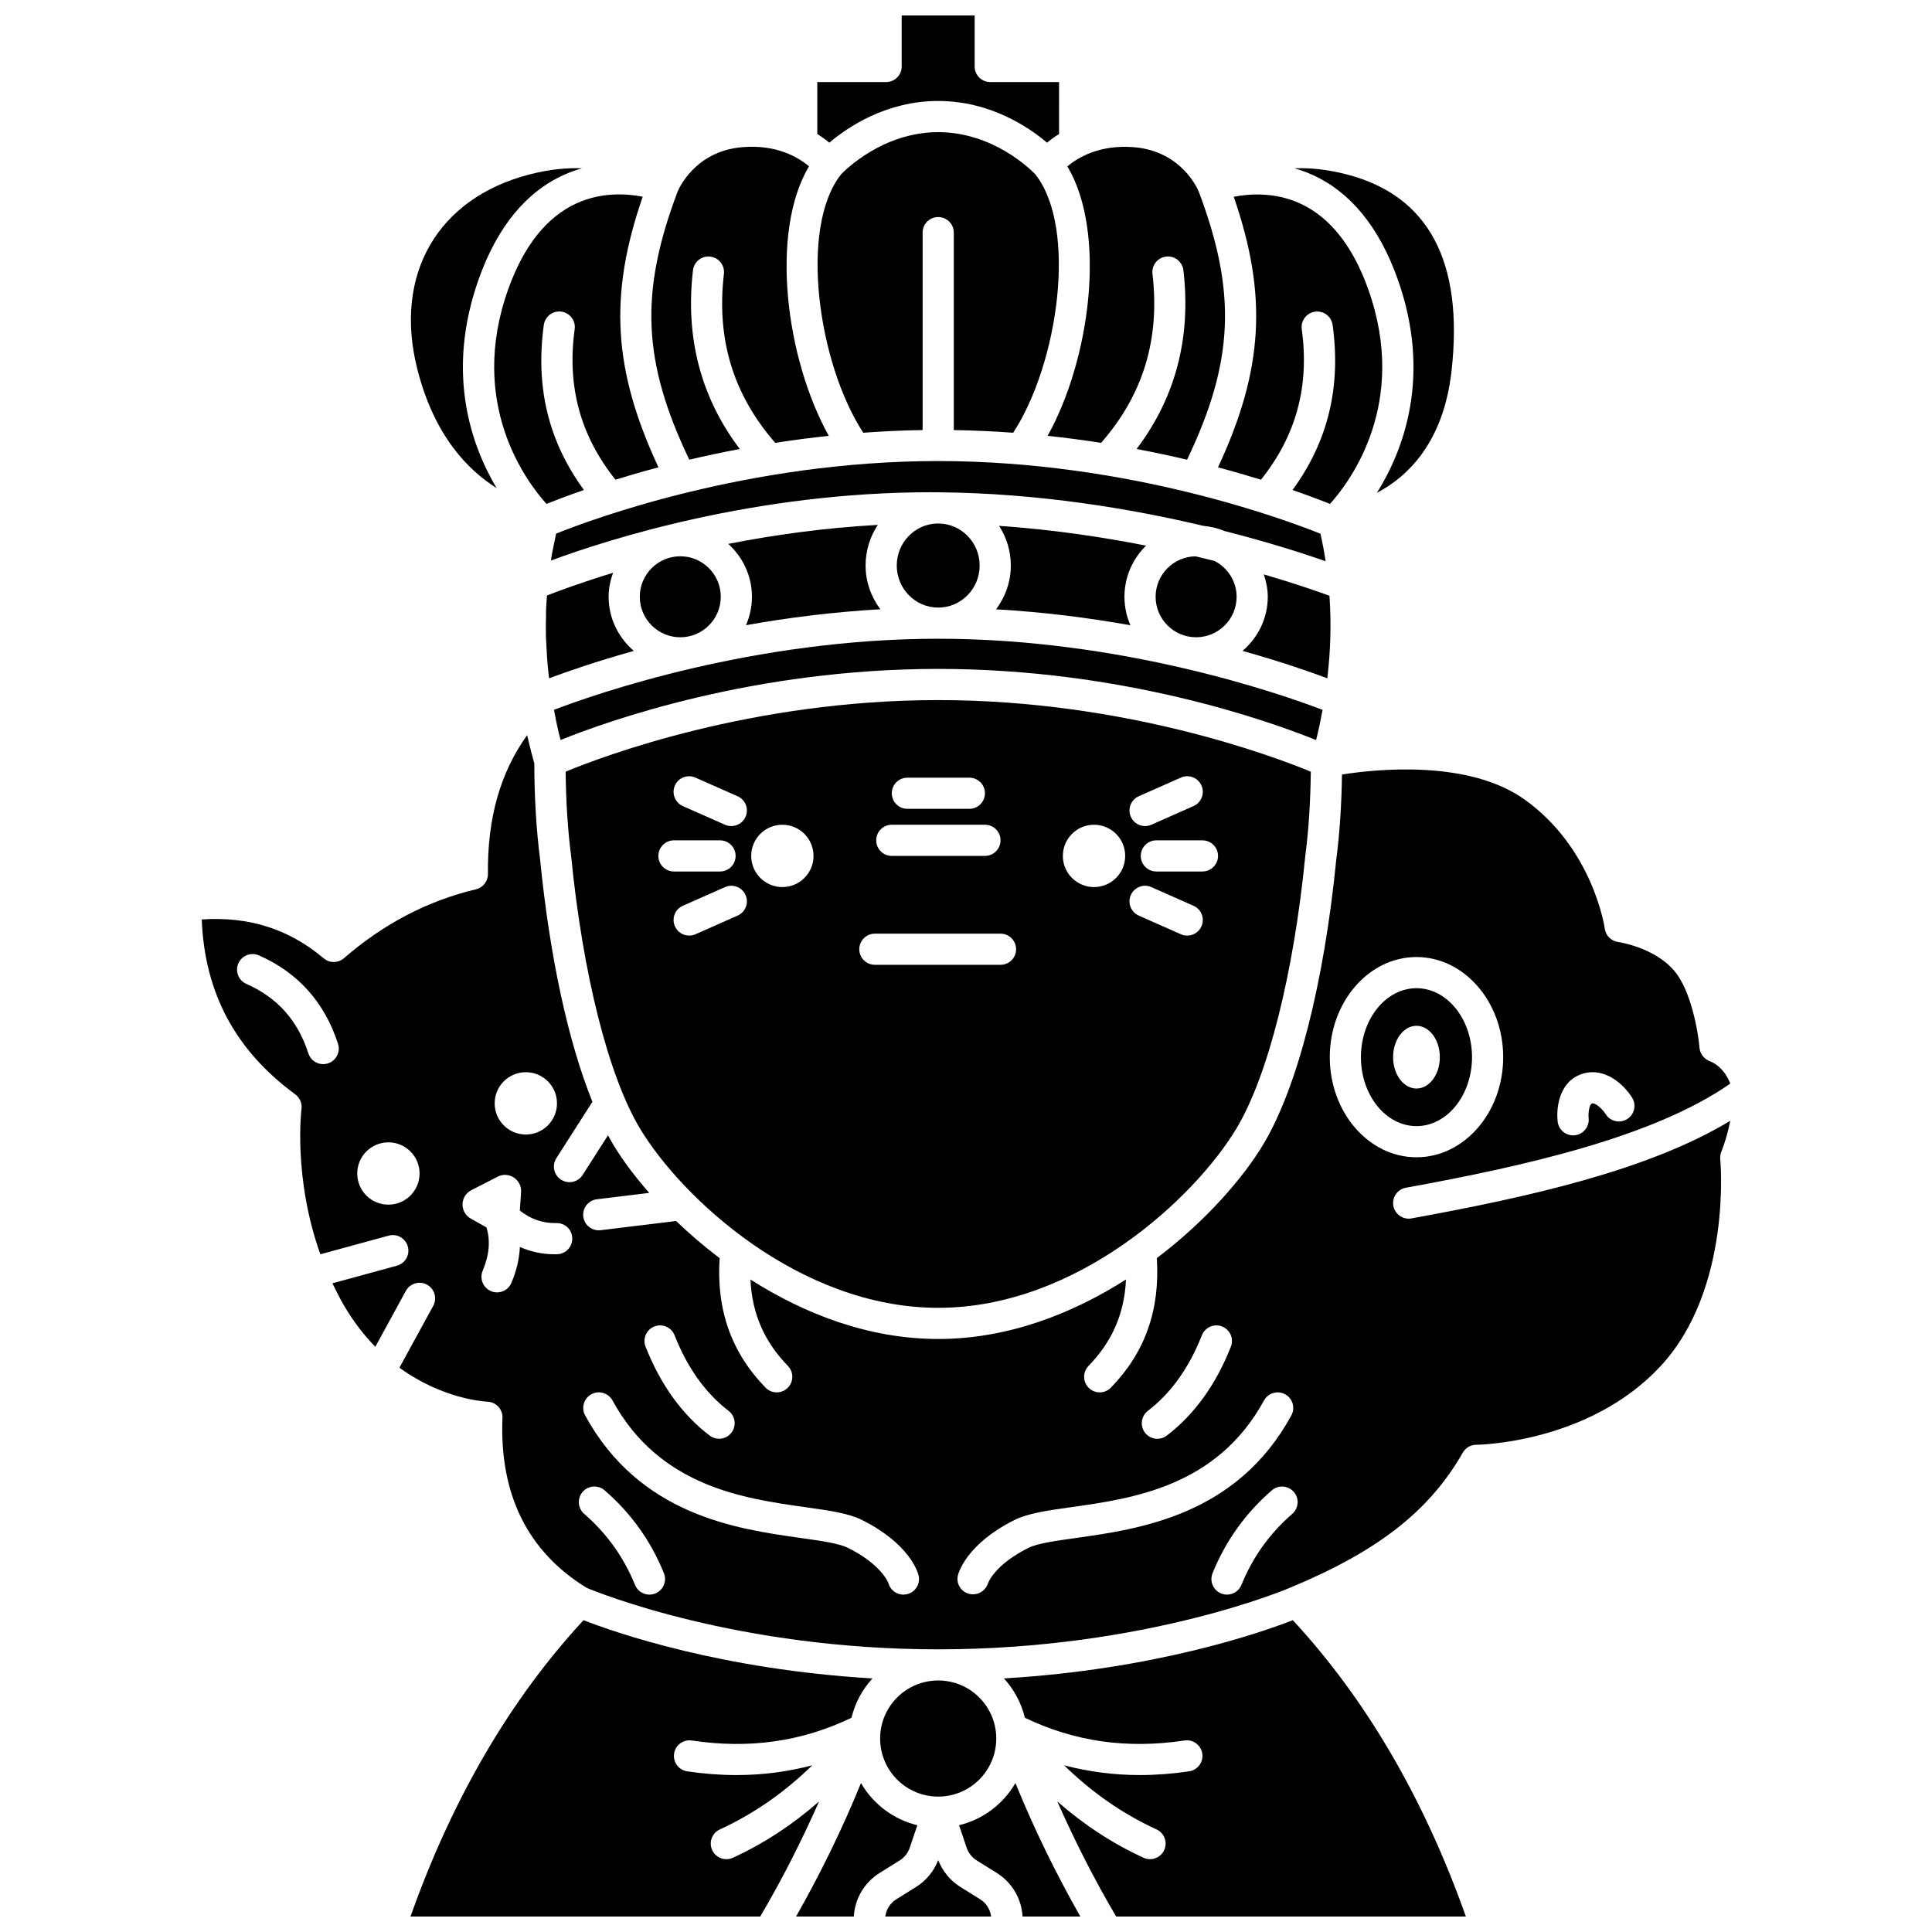
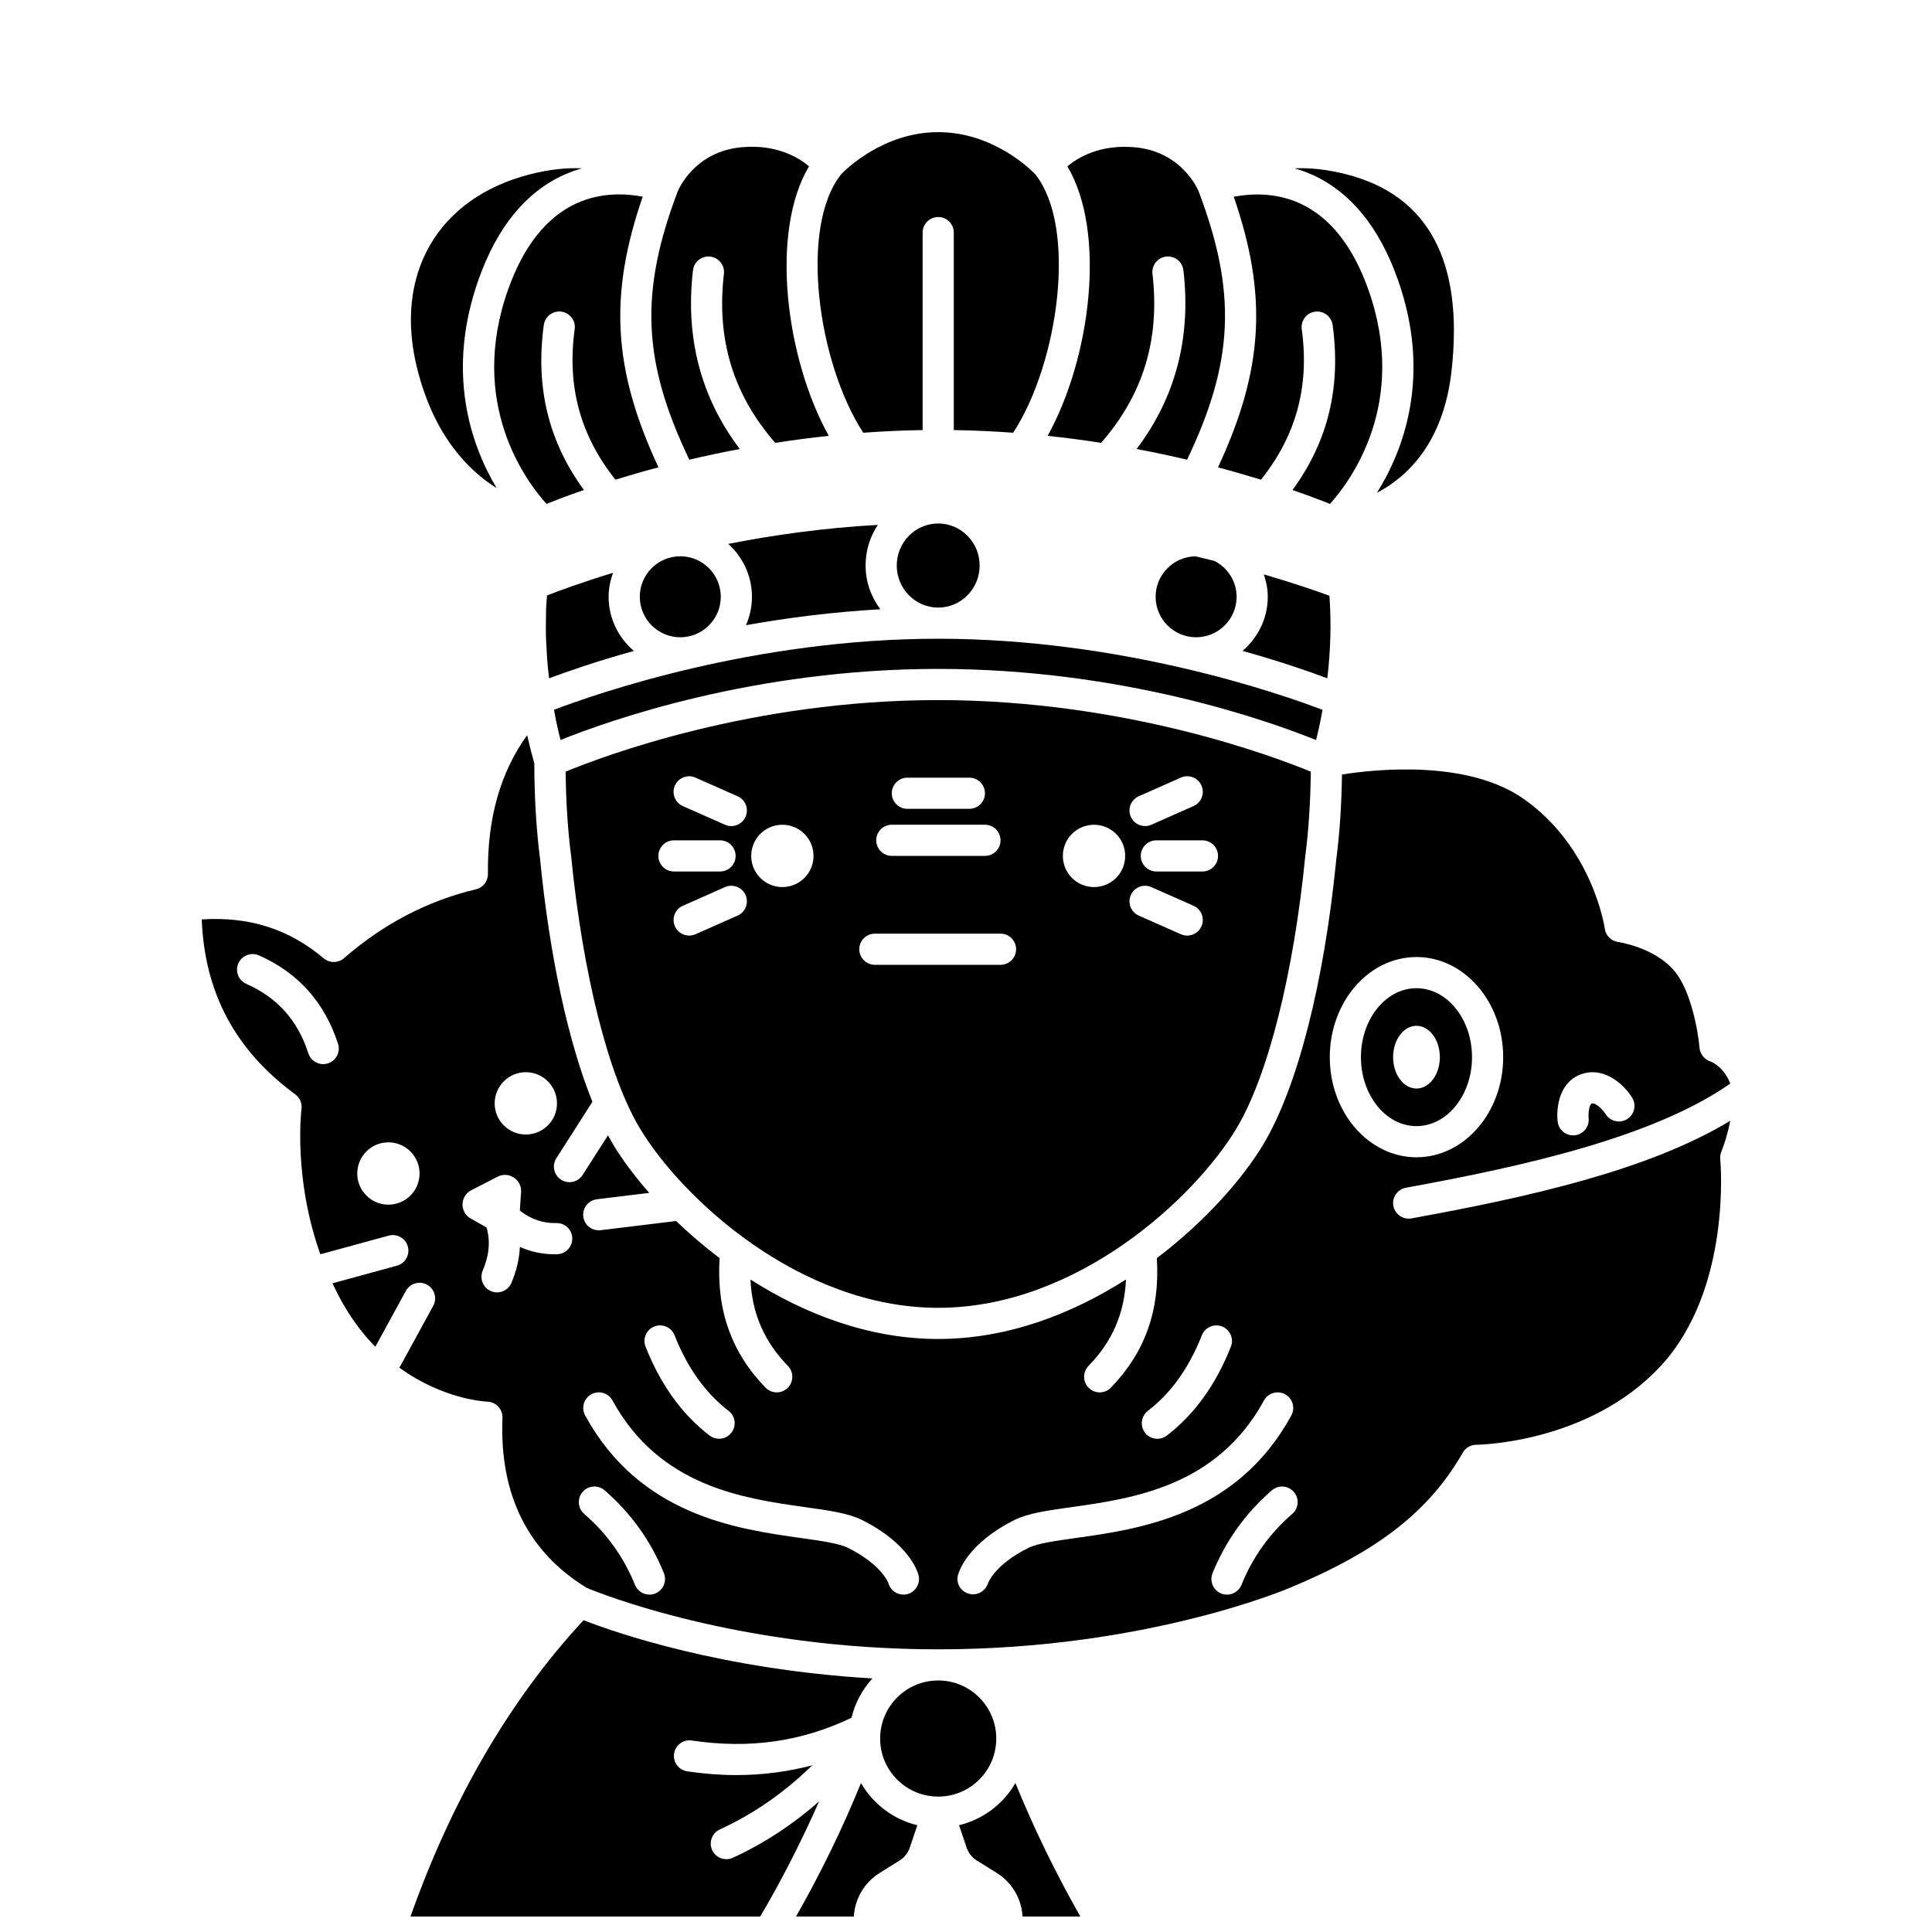
<svg xmlns="http://www.w3.org/2000/svg" width="800px" height="800px" version="1.1" viewBox="144 144 512 512">
  <defs>
    <clipPath id="f">
      <path d="m354 616h34v35.902h-34z" />
    </clipPath>
    <clipPath id="e">
      <path d="m252 573h124v78.902h-124z" />
    </clipPath>
    <clipPath id="d">
      <path d="m398 616h33v35.902h-33z" />
    </clipPath>
    <clipPath id="c">
-       <path d="m378 636h29v15.902h-29z" />
-     </clipPath>
+       </clipPath>
    <clipPath id="b">
-       <path d="m410 573h123v78.902h-123z" />
-     </clipPath>
+       </clipPath>
    <clipPath id="a">
      <path d="m360 148.09h65v33.906h-65z" />
    </clipPath>
  </defs>
  <g clip-path="url(#f)">
    <path d="m385.09 633.67 2.016-5.969c-6.371-1.531-11.734-5.641-14.938-11.172-4.992 12.258-10.723 23.949-17.207 35.375h15.312c0.266-4.711 2.777-9.027 6.863-11.57l5.289-3.301c1.246-0.773 2.191-1.973 2.664-3.363z" />
  </g>
  <g clip-path="url(#e)">
    <path d="m338.21 636.33c-0.559 0.258-1.145 0.375-1.723 0.375-1.562 0-3.055-0.891-3.754-2.402-0.949-2.074-0.047-4.527 2.027-5.481 9.02-4.148 17.109-9.789 24.492-16.996-6.488 1.703-13.188 2.586-20.074 2.586-4.285 0-8.641-0.332-13.062-0.992-2.254-0.34-3.812-2.438-3.473-4.695 0.336-2.254 2.434-3.816 4.695-3.473 15.305 2.289 29.168 0.281 42.316-6.023 0.949-3.957 2.891-7.519 5.551-10.426-39.922-2.356-67.961-12.078-76.566-15.434-19.418 20.973-34.809 47.367-45.855 78.539h92.684c5.824-9.902 10.969-20.031 15.594-30.508-6.984 6.133-14.543 11.105-22.852 14.93z" />
  </g>
  <g clip-path="url(#d)">
    <path d="m398.16 627.7 2.016 5.969c0.473 1.391 1.418 2.59 2.668 3.367l5.285 3.297c4.078 2.547 6.594 6.859 6.863 11.57h15.312c-6.481-11.426-12.215-23.117-17.207-35.375-3.203 5.531-8.566 9.637-14.938 11.172z" />
  </g>
  <path d="m275.6 273.34c-6.848-11.527-13.504-30.715-4.727-55.395 4.898-13.773 12.504-23.066 22.613-27.621 1.602-0.723 3.191-1.277 4.762-1.719-3.922-0.168-8.523 0.23-13.887 1.613-24.434 6.297-36.117 26.57-29.758 51.641 4.473 17.629 13.434 26.75 20.996 31.48z" />
  <g clip-path="url(#c)">
    <path d="m403.76 647.34-5.289-3.301c-2.664-1.664-4.688-4.172-5.836-7.082-1.145 2.91-3.172 5.422-5.832 7.082l-5.289 3.301c-1.637 1.02-2.656 2.699-2.902 4.562h28.047c-0.246-1.863-1.262-3.543-2.898-4.562z" />
  </g>
  <path d="m408.02 604.73c0 8.5-6.887 15.387-15.387 15.387-8.496 0-15.387-6.887-15.387-15.387 0-8.496 6.891-15.387 15.387-15.387 8.5 0 15.387 6.891 15.387 15.387" />
  <path d="m278.66 220.71c-10.711 30.125 4.707 50.766 10.16 56.828 2.144-0.863 5.519-2.164 9.926-3.684-9.391-12.859-12.891-27.223-10.629-43.738 0.309-2.258 2.406-3.844 4.648-3.531 2.258 0.309 3.84 2.391 3.531 4.648-2.082 15.18 1.508 28.242 10.809 39.883 3.445-1.066 7.242-2.168 11.395-3.266-12.062-25.902-13.203-45.609-4.176-71.719-4.066-0.801-10.801-1.316-17.531 1.75-7.934 3.629-14.035 11.301-18.133 22.828z" />
  <path d="m340.05 262.99c-10.316-13.629-14.488-29.527-12.402-47.367 0.266-2.266 2.328-3.891 4.578-3.621 2.262 0.266 3.887 2.316 3.621 4.578-2.027 17.359 2.473 32.02 13.605 44.785 4.559-0.711 9.293-1.344 14.18-1.863-11.418-20.543-15.648-53.965-5.231-71.43-2.793-2.336-8.527-5.828-17.617-5.074-12.816 1.039-17.055 11.398-17.23 11.836-10.055 26.676-9.32 44.977 3.113 70.984 4.211-0.988 8.684-1.941 13.383-2.828z" />
  <path d="m288.71 305.54c-0.02 0.531 0 1.07-0.012 1.602-0.043 1.875-0.062 3.754-0.012 5.644 0.023 0.883 0.09 1.777 0.137 2.664 0.078 1.559 0.16 3.109 0.297 4.68 0.086 0.988 0.211 1.98 0.32 2.973 0.023 0.219 0.059 0.434 0.082 0.652 4.68-1.754 12.402-4.449 22.453-7.254-4.055-3.484-6.684-8.586-6.684-14.34 0-2.242 0.457-4.367 1.176-6.367-8.336 2.547-14.406 4.801-17.508 6.016-0.074 1.238-0.203 2.473-0.25 3.731z" />
  <path d="m496.32 301.88c-3.133-1.148-9.18-3.254-17.391-5.66 0.625 1.879 1.043 3.848 1.043 5.934 0 5.754-2.625 10.852-6.684 14.34 10.059 2.812 17.789 5.504 22.465 7.262 0.883-7.418 1.07-14.719 0.566-21.875z" />
  <g clip-path="url(#b)">
    <path d="m410.05 588.8c2.664 2.906 4.606 6.473 5.555 10.426 13.145 6.309 27.004 8.316 42.316 6.023 2.258-0.352 4.356 1.215 4.695 3.473 0.34 2.254-1.215 4.356-3.473 4.695-4.418 0.66-8.773 0.992-13.062 0.992-6.887 0-13.582-0.883-20.074-2.586 7.383 7.211 15.473 12.848 24.492 16.996 2.07 0.953 2.977 3.406 2.027 5.481-0.699 1.512-2.191 2.402-3.754 2.402-0.578 0-1.164-0.121-1.723-0.375-8.309-3.824-15.871-8.797-22.852-14.934 4.625 10.477 9.77 20.605 15.594 30.508h92.68c-11.043-31.164-26.438-57.562-45.859-78.535-8.617 3.356-36.652 13.078-76.562 15.434z" />
  </g>
  <path d="m313.55 302.15c0 5.918 4.816 10.734 10.734 10.734 5.918 0 10.73-4.816 10.73-10.734 0-5.918-4.816-10.73-10.73-10.73-5.918 0-10.734 4.812-10.734 10.73z" />
  <path d="m421.63 259.5c4.891 0.52 9.621 1.148 14.18 1.863 11.133-12.766 15.633-27.426 13.605-44.785-0.266-2.266 1.359-4.316 3.621-4.578 2.254-0.273 4.316 1.355 4.578 3.621 2.086 17.84-2.086 33.738-12.402 47.367 4.699 0.887 9.172 1.848 13.379 2.836 12.434-26.02 13.168-44.32 3.102-71.016-0.172-0.434-4.414-10.766-17.219-11.805-9.078-0.727-14.809 2.746-17.613 5.082 10.414 17.457 6.188 50.875-5.231 71.414z" />
  <g clip-path="url(#a)">
-     <path d="m392.63 170.76c13.773 0 23.984 6.926 28.84 11.051 0.871-0.727 1.957-1.516 3.188-2.297l0.004-13.766h-18.242c-2.281 0-4.129-1.852-4.129-4.129v-13.527h-19.332v13.527c0 2.281-1.852 4.129-4.129 4.129h-18.242v13.762c1.23 0.781 2.32 1.57 3.191 2.301 4.871-4.121 15.078-11.051 28.852-11.051z" />
-   </g>
+     </g>
  <path d="m392.45 282.73c-5.969 0.102-10.801 5.051-10.801 11.137 0 6.148 4.926 11.152 10.984 11.152 6.059 0 10.984-5.004 10.984-11.152 0-6.074-4.809-11.008-10.758-11.133-0.141-0.004-0.273-0.004-0.41-0.004z" />
  <path d="m392.63 329.53c-49.422 0-88.809 14.863-98.73 18.965 0.082 7.812 0.559 15.445 1.434 22.203 0.004 0.02-0.008 0.043-0.004 0.062 0.004 0.02 0.016 0.039 0.02 0.062 3.098 31.352 9.914 58.348 18.23 72.211 11.031 18.387 42.246 47.551 79.051 47.551 36.809 0 68.02-29.168 79.051-47.551 8.316-13.863 15.137-40.859 18.23-72.211 0.004-0.02 0.016-0.043 0.02-0.062 0.004-0.023-0.008-0.047-0.004-0.066 0.883-6.766 1.363-14.391 1.445-22.191-9.914-4.094-49.375-18.973-98.742-18.973zm53.156 25.484 11.168-4.945c2.09-0.93 4.527 0.016 5.445 2.102 0.926 2.086-0.016 4.527-2.102 5.445l-11.168 4.945c-0.547 0.242-1.113 0.355-1.672 0.355-1.582 0-3.098-0.918-3.777-2.457-0.922-2.082 0.02-4.519 2.106-5.445zm-61.324-4.922h16.43c2.281 0 4.129 1.852 4.129 4.129 0 2.281-1.852 4.129-4.129 4.129h-16.43c-2.281 0-4.129-1.852-4.129-4.129 0-2.281 1.844-4.129 4.129-4.129zm-4.129 12.473h24.691c2.281 0 4.129 1.852 4.129 4.129 0 2.281-1.852 4.129-4.129 4.129h-24.691c-2.281 0-4.129-1.852-4.129-4.129 0-2.277 1.844-4.129 4.129-4.129zm-61.859 8.262c0-2.281 1.852-4.129 4.129-4.129h12.215c2.281 0 4.129 1.852 4.129 4.129 0 2.281-1.852 4.129-4.129 4.129h-12.215c-2.281 0-4.129-1.852-4.129-4.129zm21.004 15.812-11.168 4.945c-0.547 0.242-1.113 0.355-1.672 0.355-1.582 0-3.098-0.918-3.777-2.457-0.926-2.086 0.016-4.527 2.102-5.445l11.168-4.945c2.086-0.93 4.527 0.016 5.445 2.102 0.93 2.082-0.012 4.523-2.098 5.445zm2.098-26.176c-0.68 1.539-2.191 2.457-3.777 2.457-0.559 0-1.129-0.117-1.672-0.355l-11.168-4.945c-2.086-0.926-3.027-3.363-2.102-5.445 0.926-2.086 3.363-3.031 5.445-2.102l11.168 4.945c2.094 0.922 3.035 3.359 2.106 5.445zm9.758 18.621c-4.562 0-8.258-3.695-8.258-8.258s3.695-8.258 8.258-8.258 8.258 3.695 8.258 8.258c0.004 4.562-3.691 8.258-8.258 8.258zm57.816 20.602h-33.301c-2.281 0-4.129-1.852-4.129-4.129 0-2.281 1.852-4.129 4.129-4.129h33.301c2.281 0 4.129 1.852 4.129 4.129 0 2.281-1.852 4.129-4.129 4.129zm24.777-20.602c-4.562 0-8.258-3.695-8.258-8.258s3.695-8.258 8.258-8.258 8.258 3.695 8.258 8.258-3.695 8.258-8.258 8.258zm28.473 10.402c-0.68 1.539-2.191 2.457-3.777 2.457-0.559 0-1.129-0.117-1.672-0.355l-11.168-4.945c-2.086-0.926-3.027-3.363-2.102-5.445 0.922-2.082 3.367-3.031 5.445-2.102l11.168 4.945c2.09 0.918 3.031 3.359 2.106 5.445zm0.262-14.531h-12.215c-2.281 0-4.129-1.852-4.129-4.129 0-2.281 1.852-4.129 4.129-4.129h12.215c2.281 0 4.129 1.852 4.129 4.129s-1.852 4.129-4.129 4.129z" />
  <path d="m494.5 332.12c-11.344-4.324-53.078-18.848-101.86-18.848-48.797 0-90.438 14.488-101.83 18.832 0.188 0.996 0.363 1.992 0.574 2.992 0.219 1.031 0.445 2.07 0.691 3.109 0.148 0.633 0.328 1.27 0.484 1.898 12.84-5.176 51.352-18.836 100.08-18.836 48.793 0 87.344 13.699 100.14 18.855 0.668-2.68 1.23-5.348 1.723-8.004z" />
  <path d="m412.5 258.68c11.98-18.344 17.09-54.348 5.859-68.496-1.055-1.098-11.074-11.164-25.723-11.164-14.617 0-24.633 10.023-25.727 11.168-11.223 14.148-6.117 50.148 5.863 68.492 5.113-0.375 10.359-0.625 15.734-0.707v-52.328c0-2.281 1.852-4.129 4.129-4.129 2.281 0 4.129 1.852 4.129 4.129v52.332c5.375 0.078 10.621 0.328 15.734 0.703z" />
  <path d="m602.54 441.02c-21.582 13.062-53.152 20.18-84.484 25.867-0.25 0.047-0.5 0.066-0.742 0.066-1.957 0-3.695-1.395-4.059-3.391-0.41-2.242 1.082-4.394 3.324-4.801 31.227-5.672 65.602-13.387 85.941-27.582-0.039-0.098-0.051-0.219-0.086-0.312-1.867-4.418-5.023-5.519-5.152-5.566-1.562-0.523-2.754-1.965-2.891-3.609-0.32-3.891-2.156-15.148-6.746-20.488-5.324-6.184-14.703-7.551-14.797-7.562-1.859-0.238-3.324-1.703-3.566-3.559-0.023-0.203-3.078-21.289-21.316-34.246-14.965-10.637-39.594-7.961-48.328-6.582-0.105 7.871-0.605 15.562-1.5 22.438-3.262 32.969-10.32 60.523-19.363 75.598-5.398 8.996-15.301 20.352-28.203 30.125 0.875 13.695-3.078 24.965-12.176 34.328-0.809 0.836-1.887 1.25-2.961 1.25-1.035 0-2.074-0.387-2.879-1.168-1.637-1.59-1.672-4.203-0.086-5.84 6.309-6.496 9.512-13.914 9.926-22.902-14.281 9.102-31.344 15.762-49.758 15.762-18.41 0-35.477-6.66-49.758-15.762 0.418 8.988 3.617 16.406 9.926 22.902 1.59 1.637 1.547 4.25-0.086 5.84-0.801 0.781-1.84 1.168-2.879 1.168-1.078 0-2.152-0.422-2.961-1.25-9.098-9.367-13.051-20.637-12.176-34.328-4.176-3.16-8.035-6.477-11.531-9.832l-19.996 2.434c-0.168 0.02-0.34 0.027-0.504 0.027-2.055 0-3.84-1.535-4.094-3.629-0.277-2.262 1.34-4.32 3.602-4.598l13.871-1.688c-3.953-4.508-7.199-8.902-9.559-12.84-0.461-0.77-0.914-1.59-1.367-2.426l-6.727 10.523c-0.789 1.234-2.121 1.902-3.481 1.902-0.766 0-1.531-0.211-2.223-0.652-1.922-1.227-2.484-3.781-1.254-5.703l9.559-14.949c-6.387-15.805-11.316-38.379-13.879-64.348-0.992-7.707-1.512-16.438-1.516-25.305-0.703-2.512-1.344-5.008-1.902-7.504-7.109 9.879-10.562 21.969-10.395 36.785 0.02 1.934-1.297 3.621-3.18 4.062-12.723 3.008-24.488 9.148-34.969 18.254-1.539 1.332-3.816 1.352-5.371 0.039-9.164-7.746-19.746-11.145-32.324-10.305 0.777 19.5 8.91 34.688 24.789 46.352 1.215 0.891 1.848 2.383 1.648 3.879-0.027 0.219-2.25 18.203 5 38.504l18.109-4.945c2.215-0.602 4.473 0.699 5.074 2.894 0.602 2.199-0.695 4.473-2.894 5.074l-17.086 4.668c0.926 1.949 1.918 3.898 3.043 5.84 2.547 4.375 5.379 7.973 8.32 10.98l8.094-14.809c1.094-2 3.606-2.746 5.606-1.645 2.004 1.094 2.738 3.606 1.645 5.606l-8.957 16.387c11.5 8.383 22.664 8.98 23.332 9.008 2.281 0.09 4.062 2.016 3.973 4.293-0.816 20.312 6.699 35.465 22.324 45.047 3.133 1.312 40.082 16.293 93.156 16.293 55.344 0 93.09-16.258 93.465-16.422 0.012-0.004 0.023-0.004 0.043-0.008 0.012-0.004 0.016-0.016 0.027-0.02 23.113-9.629 36.711-20.301 45.48-35.676 0.73-1.289 2.102-2.082 3.582-2.086 0.297 0 29.781-0.32 48.82-20.82 19.012-20.473 15.867-54.516 15.828-54.852-0.066-0.668 0.031-1.355 0.285-1.973 0.855-2.117 1.773-5.129 2.367-8.215zm-38.961-12.516c6.008-1.73 10.969 3.199 12.949 6.387 1.207 1.938 0.609 4.481-1.324 5.688-1.941 1.203-4.484 0.605-5.688-1.324-0.848-1.316-2.711-3.113-3.652-2.816-0.629 0.176-1.016 2.34-0.859 3.887 0.227 2.258-1.406 4.289-3.668 4.535-0.148 0.012-0.301 0.02-0.445 0.02-2.07 0-3.852-1.543-4.094-3.652-0.441-3.867 0.492-10.91 6.781-12.723zm-332.66-2.695c-0.422 0.137-0.852 0.203-1.27 0.203-1.742 0-3.367-1.113-3.93-2.863-2.828-8.754-8.207-14.777-16.438-18.41-2.086-0.922-3.031-3.356-2.109-5.445 0.922-2.086 3.363-3.019 5.445-2.109 10.367 4.574 17.418 12.457 20.961 23.43 0.707 2.164-0.488 4.492-2.66 5.195zm16.012 37.438c-4.562 0-8.258-3.695-8.258-8.258s3.695-8.258 8.258-8.258 8.258 3.695 8.258 8.258-3.699 8.258-8.258 8.258zm70.48 32.281c2.125-0.828 4.519 0.211 5.356 2.328 3.391 8.617 8.207 15.355 14.305 20.023 1.809 1.383 2.156 3.977 0.77 5.789-0.812 1.062-2.039 1.617-3.281 1.617-0.875 0-1.754-0.277-2.508-0.852-7.309-5.59-13.02-13.516-16.973-23.555-0.836-2.113 0.207-4.512 2.332-5.352zm-34.062-67.383c4.562 0 8.258 3.695 8.258 8.258s-3.695 8.258-8.258 8.258-8.258-3.695-8.258-8.258 3.699-8.258 8.258-8.258zm8.297 48.238c-0.234 0.004-0.477 0.008-0.707 0.008-3.258 0-6.309-0.672-9.164-1.934-0.145 3.078-0.867 6.242-2.238 9.508-0.664 1.582-2.195 2.531-3.809 2.531-0.531 0-1.074-0.102-1.598-0.328-2.102-0.883-3.094-3.305-2.211-5.406 1.758-4.188 2.078-7.973 1.004-11.488l-4.164-2.336c-2.969-1.668-2.891-5.969 0.141-7.519l6.981-3.586c2.957-1.52 6.434 0.773 6.211 4.086l-0.332 4.891c2.891 2.277 6.078 3.398 9.652 3.316 2.363-0.047 4.18 1.734 4.242 4.016 0.066 2.281-1.73 4.18-4.008 4.242zm26.012 89.906c-0.508 0.203-1.031 0.301-1.547 0.301-1.637 0-3.18-0.973-3.832-2.582-2.957-7.312-7.488-13.645-13.457-18.809-1.723-1.492-1.91-4.102-0.422-5.828 1.496-1.723 4.102-1.918 5.828-0.422 6.973 6.027 12.258 13.418 15.715 21.957 0.852 2.121-0.172 4.523-2.285 5.383zm66.758 0.176c-0.34 0.082-0.672 0.125-1.008 0.125-1.812 0-3.465-1.203-3.973-3.019-0.094-0.273-1.859-4.945-10.699-9.367-2.383-1.195-7.078-1.852-12.516-2.617-16.996-2.391-42.684-6.008-57.152-32.484-1.094-2.004-0.359-4.508 1.645-5.606 2.004-1.098 4.508-0.359 5.606 1.645 12.48 22.836 34.773 25.977 51.059 28.266 6.41 0.898 11.473 1.613 15.062 3.406 12.578 6.289 14.781 13.805 14.984 14.641 0.551 2.215-0.793 4.457-3.008 5.012zm63.789-48.582c6.106-4.672 10.914-11.406 14.305-20.023 0.84-2.117 3.231-3.164 5.356-2.328 2.121 0.84 3.168 3.234 2.328 5.356-3.953 10.039-9.664 17.965-16.973 23.555-0.75 0.574-1.633 0.852-2.508 0.852-1.242 0-2.469-0.559-3.281-1.617-1.379-1.816-1.035-4.406 0.773-5.793zm-31.664 36.32c-9.07 4.535-10.688 9.332-10.703 9.379-0.562 1.762-2.215 2.934-3.984 2.934-0.363 0-0.73-0.051-1.098-0.152-2.144-0.605-3.438-2.746-2.894-4.906 0.211-0.84 2.406-8.352 14.984-14.641 3.59-1.793 8.652-2.508 15.062-3.406 16.277-2.293 38.578-5.426 51.059-28.266 1.094-2.004 3.602-2.742 5.606-1.645 2.004 1.094 2.738 3.602 1.645 5.606-14.465 26.48-40.156 30.094-57.152 32.484-5.445 0.762-10.145 1.422-12.523 2.613zm69.914-9.004c-5.973 5.168-10.5 11.492-13.457 18.809-0.652 1.605-2.195 2.582-3.832 2.582-0.516 0-1.035-0.098-1.547-0.301-2.113-0.859-3.133-3.262-2.281-5.375 3.457-8.539 8.742-15.93 15.715-21.957 1.73-1.496 4.332-1.301 5.828 0.422 1.492 1.719 1.301 4.324-0.426 5.82zm9.953-121.04c0-14.633 10.309-26.535 22.977-26.535 12.668 0 22.977 11.906 22.977 26.535 0 14.633-10.309 26.531-22.977 26.531-12.668 0-22.977-11.898-22.977-26.531z" />
  <path d="m534.1 424.16c0-10.078-6.602-18.277-14.719-18.277-8.113 0-14.719 8.195-14.719 18.277 0 10.078 6.602 18.273 14.719 18.273 8.113 0 14.719-8.195 14.719-18.273zm-20.914 0c0-4.594 2.773-8.312 6.195-8.312 3.418 0 6.195 3.723 6.195 8.312 0 4.594-2.773 8.312-6.195 8.312-3.418 0-6.195-3.719-6.195-8.312z" />
-   <path d="m290.7 288.67c-0.172 0.891-0.371 1.785-0.523 2.68-0.066 0.395-0.102 0.801-0.168 1.199 15.09-5.59 54.047-18.102 100.69-18.102 0.59 0 1.172 0.012 1.758 0.016 0.062 0 0.121-0.016 0.176-0.016 0.074 0 0.145 0.02 0.219 0.02 26.383 0.219 50.949 4.356 70.059 8.887 1.957 0.203 3.848 0.621 5.582 1.371 11.789 3 21.066 5.992 26.816 8.004-0.379-2.445-0.828-4.879-1.379-7.285-9.145-3.684-50.805-19.262-101.31-19.262-50.414 0-92.012 15.52-101.25 19.238-0.227 1.086-0.457 2.164-0.668 3.25z" />
  <path d="m466.78 267.86c4.144 1.098 7.949 2.199 11.391 3.266 9.301-11.641 12.887-24.707 10.809-39.883-0.309-2.258 1.273-4.34 3.531-4.648 2.238-0.316 4.34 1.273 4.648 3.531 2.262 16.516-1.238 30.871-10.629 43.738 4.406 1.52 7.785 2.82 9.926 3.684 5.441-6.055 20.871-26.699 10.16-56.828-4.098-11.531-10.199-19.203-18.133-22.82-6.727-3.062-13.461-2.547-17.531-1.75 9.027 26.102 7.891 45.812-4.172 71.711z" />
  <path d="m465.88 292.66c-1.629-0.41-3.316-0.816-5.035-1.227-5.852 0.074-10.594 4.844-10.594 10.715 0 5.918 4.816 10.734 10.73 10.734 5.918 0 10.734-4.816 10.734-10.734-0.004-4.137-2.391-7.699-5.836-9.488z" />
  <path d="m377.3 305.46c-2.422-3.246-3.91-7.234-3.91-11.605 0-3.977 1.199-7.668 3.238-10.754-14.324 0.793-27.75 2.695-39.629 5.035 3.824 3.477 6.273 8.441 6.273 14.004 0 2.68-0.574 5.223-1.578 7.539 10.883-1.941 22.879-3.492 35.605-4.219z" />
-   <path d="m408.77 283.36c1.949 3.035 3.109 6.633 3.109 10.512 0 4.363-1.488 8.355-3.91 11.605 12.727 0.723 24.727 2.281 35.602 4.223-1.008-2.316-1.578-4.859-1.578-7.539 0-5.312 2.207-10.109 5.731-13.559-11.805-2.324-25.012-4.281-38.953-5.242z" />
  <path d="m514.39 217.95c9.102 25.594 1.605 45.293-5.488 56.648 8.043-4.231 17.621-13.203 19.766-32.254 3.266-28.992-6.074-46.531-27.766-52.125-5.359-1.379-9.957-1.781-13.879-1.613 1.566 0.441 3.156 0.996 4.754 1.715 10.109 4.562 17.715 13.855 22.613 27.629z" />
</svg>